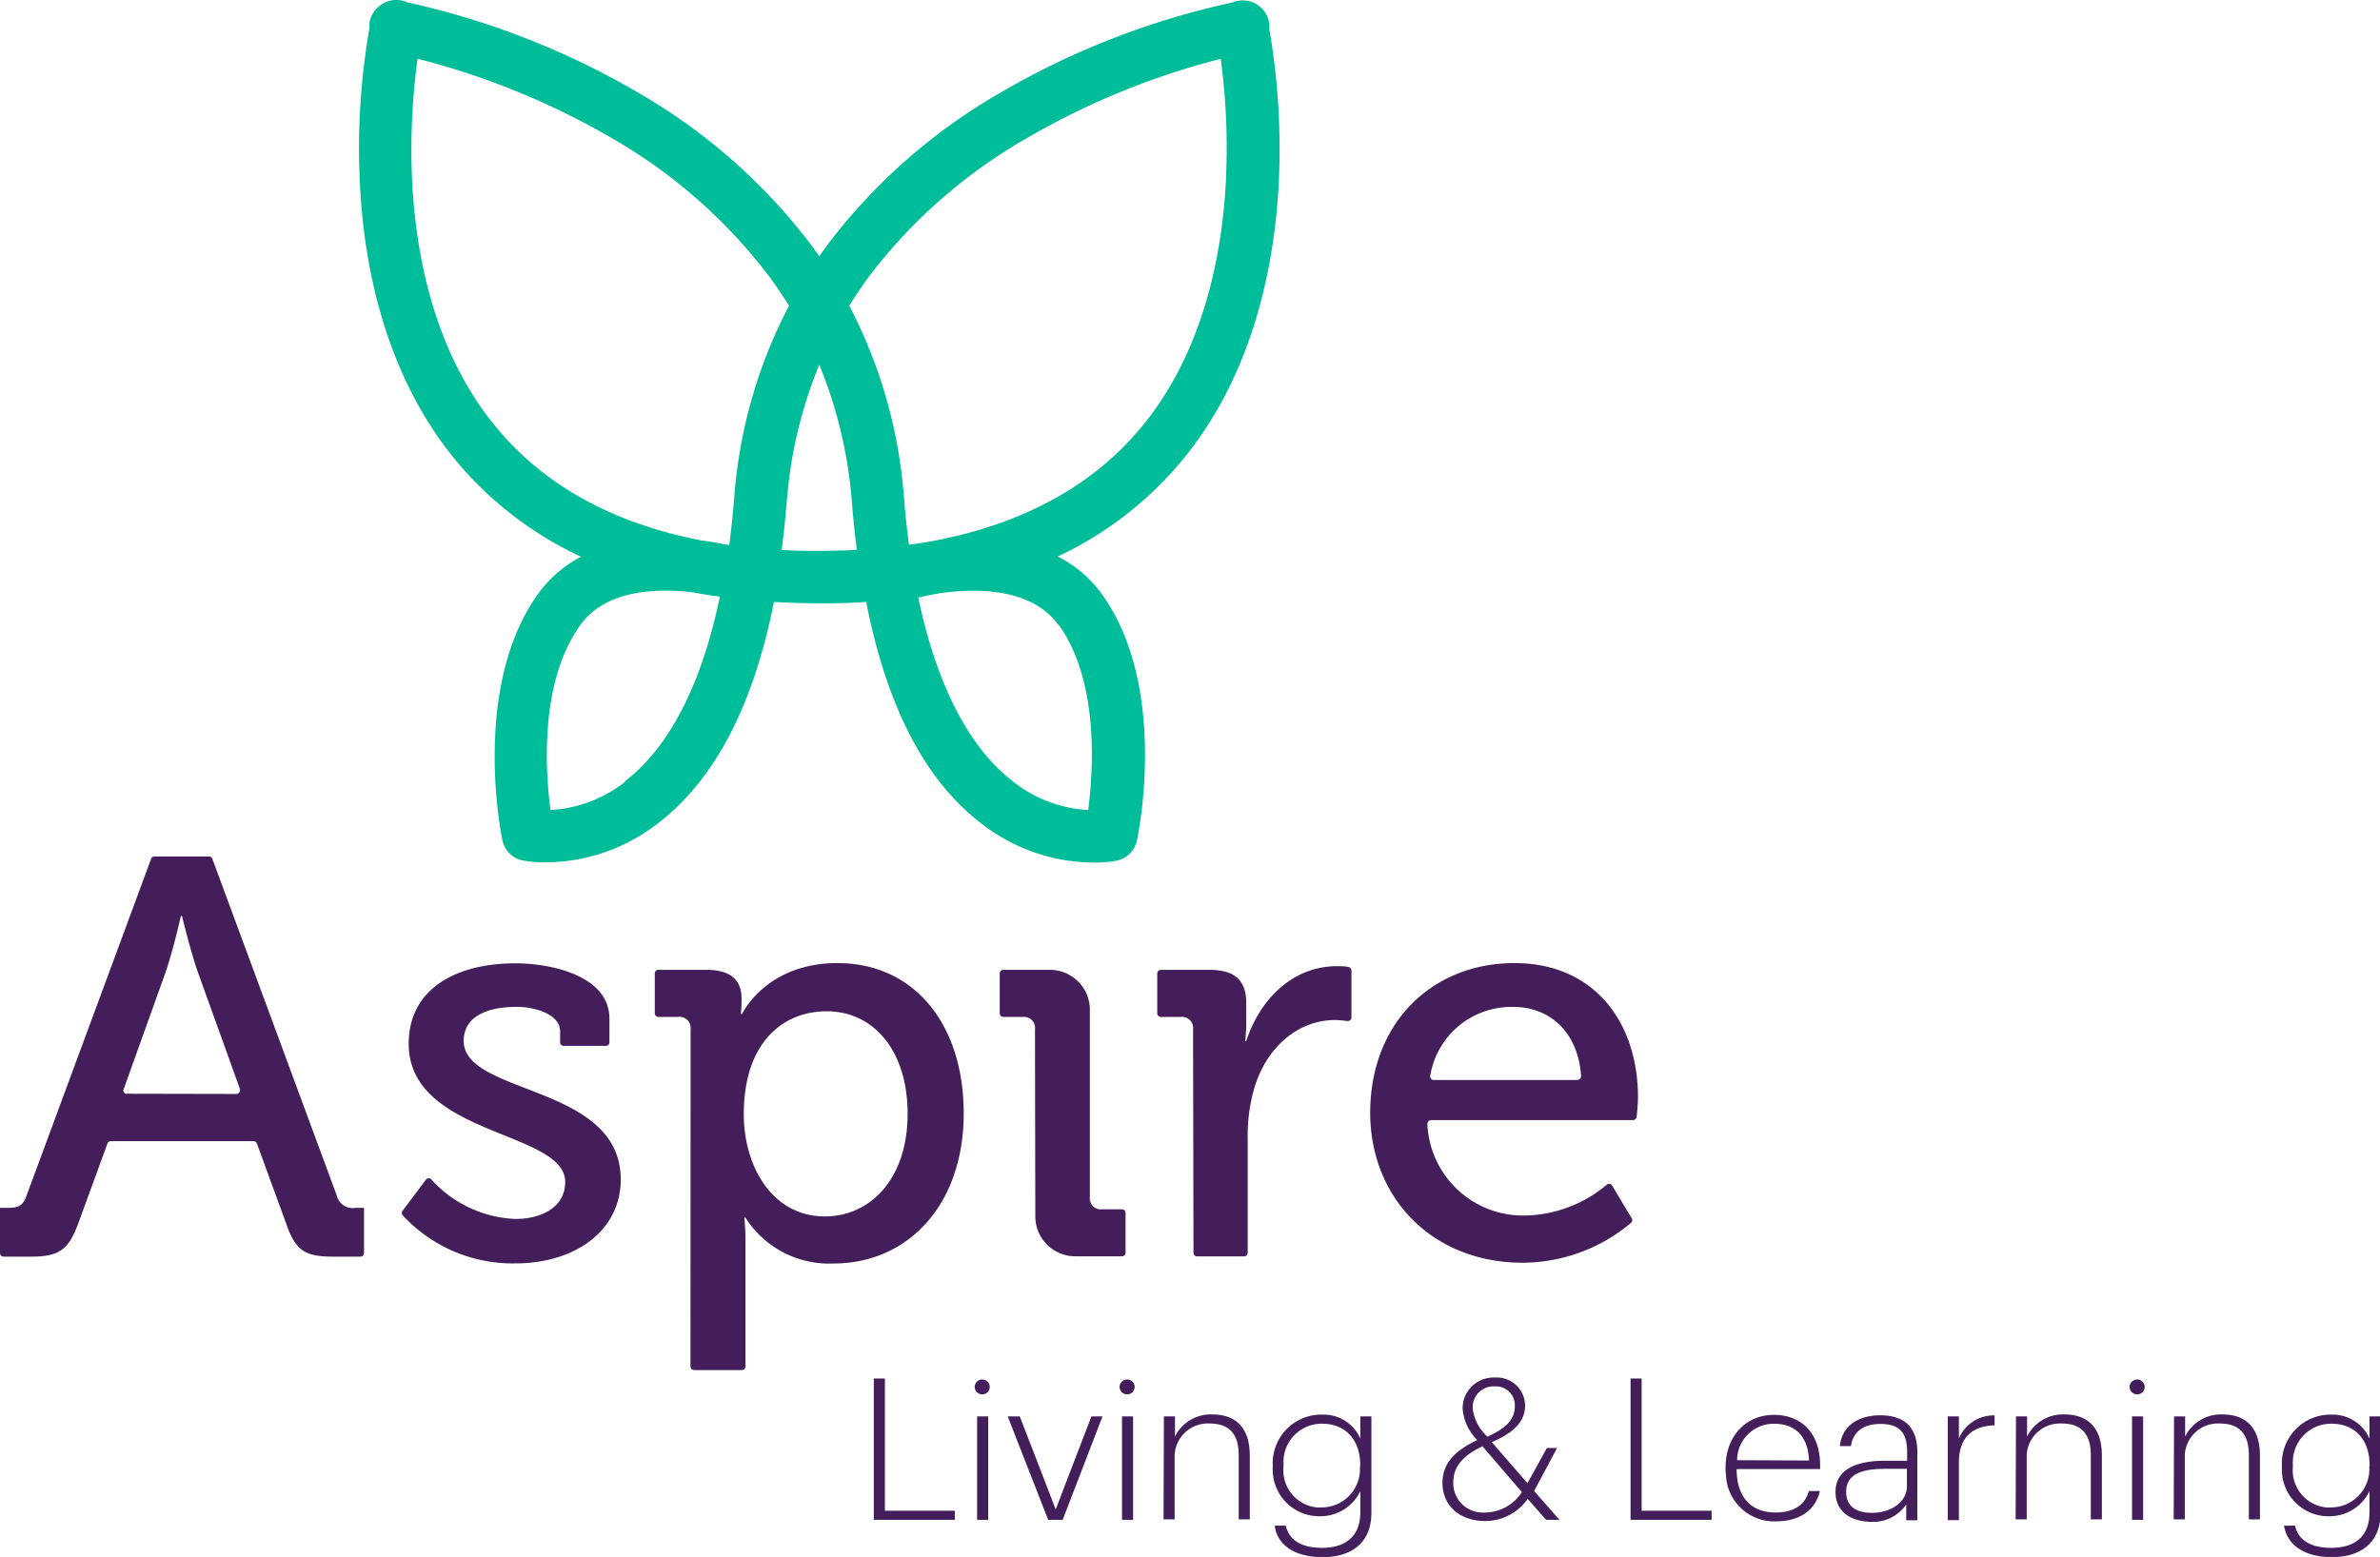
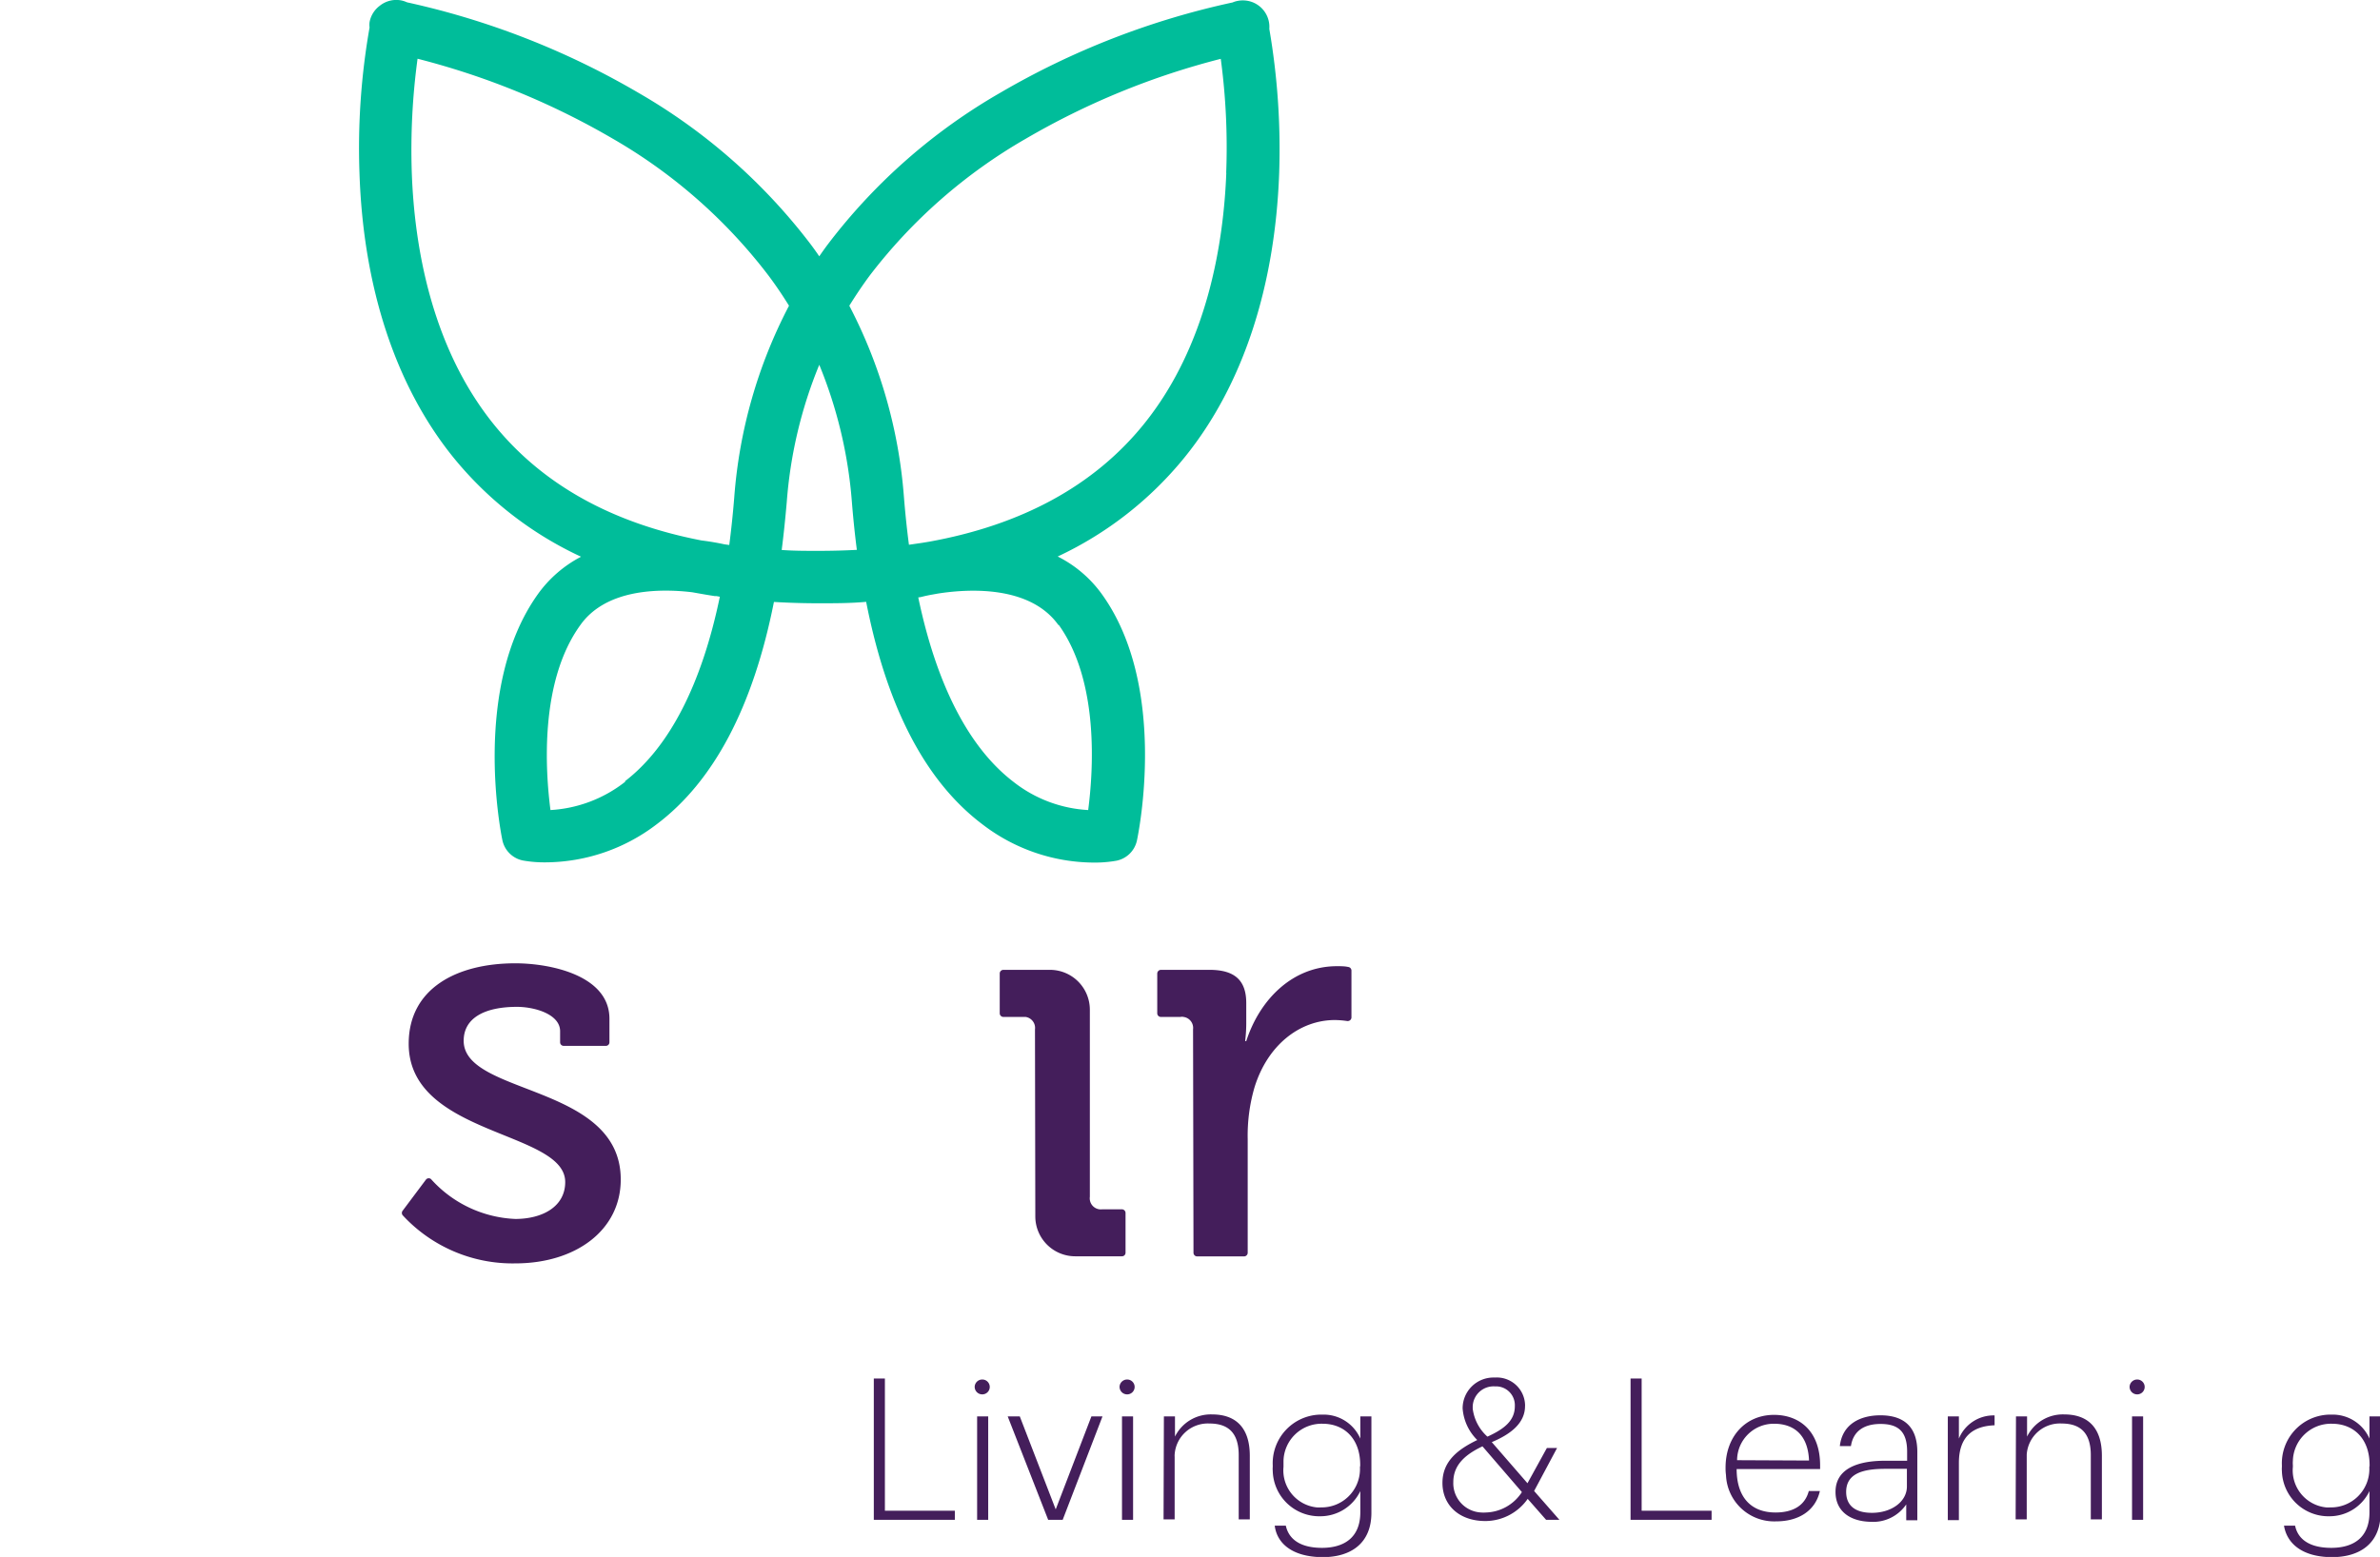
<svg xmlns="http://www.w3.org/2000/svg" id="Layer_1" data-name="Layer 1" viewBox="0 0 214.71 140.5">
  <defs>
    <style>.cls-1{fill:#441e5b;}.cls-2{fill:#00bd9a;}</style>
  </defs>
  <title>logo_dark</title>
  <g id="Group_358" data-name="Group 358">
    <path id="Path_213" data-name="Path 213" class="cls-1" d="M78.83,124.4h1v11.93h6.31v.82H78.83Z" transform="translate(0 0)" />
    <path id="Path_214" data-name="Path 214" class="cls-1" d="M87.93,125.15a.68.68,0,0,1,.69-.66.67.67,0,0,1,0,1.34.68.68,0,0,1-.69-.68Zm.22,2.67h1v9.33h-1Z" transform="translate(0 0)" />
    <path id="Path_215" data-name="Path 215" class="cls-1" d="M90.91,127.82H92l3.24,8.39,3.22-8.39h1l-3.59,9.33H94.56Z" transform="translate(0 0)" />
    <path id="Path_216" data-name="Path 216" class="cls-1" d="M101,125.15a.68.68,0,0,1,.69-.66.67.67,0,0,1,0,1.34.68.68,0,0,1-.69-.68Zm.22,2.67h1v9.33h-1Z" transform="translate(0 0)" />
    <path id="Path_217" data-name="Path 217" class="cls-1" d="M105,127.82h1v1.82a3.6,3.6,0,0,1,3.36-2c2,0,3.39,1.07,3.39,3.73v5.74h-1v-5.8c0-2-.94-2.85-2.64-2.85a3,3,0,0,0-3.14,2.8,1.34,1.34,0,0,0,0,.2v5.65h-1Z" transform="translate(0 0)" />
    <path id="Path_218" data-name="Path 218" class="cls-1" d="M115,137.68h1c.26,1.2,1.28,2,3.26,2s3.46-.91,3.46-3.21v-1.91a4,4,0,0,1-3.6,2.27,4.2,4.2,0,0,1-4.3-4.1,2.16,2.16,0,0,1,0-.36v-.13a4.39,4.39,0,0,1,4.19-4.58h.23a3.61,3.61,0,0,1,3.48,2.16v-2h1v8.7c0,2.75-1.85,4-4.4,4C116.46,140.5,115.18,139.18,115,137.68Zm7.71-5.35v-.14c0-2.35-1.42-3.71-3.4-3.71a3.44,3.44,0,0,0-3.52,3.34c0,.14,0,.27,0,.41v.14a3.36,3.36,0,0,0,3,3.66,2.29,2.29,0,0,0,.37,0,3.46,3.46,0,0,0,3.53-3.39c0-.1,0-.21,0-.32Z" transform="translate(0 0)" />
    <path id="Path_219" data-name="Path 219" class="cls-1" d="M138.4,134.55l2.28,2.6h-1.2l-1.66-1.89a4.68,4.68,0,0,1-3.82,2c-2.35,0-3.87-1.42-3.87-3.44s1.49-3.07,3.14-3.87a4.47,4.47,0,0,1-1.32-2.85,2.78,2.78,0,0,1,2.78-2.79h.16a2.55,2.55,0,0,1,2.69,2.42.76.76,0,0,1,0,.15c0,1.53-1.26,2.53-3,3.26l3.22,3.71,1.75-3.18h.92Zm-1.11.09-3.55-4.12c-1.4.67-2.63,1.58-2.63,3.22a2.64,2.64,0,0,0,2.52,2.75,2.82,2.82,0,0,0,.41,0,4,4,0,0,0,3.25-1.83Zm-3.09-5c1.53-.7,2.46-1.45,2.46-2.75a1.7,1.7,0,0,0-1.61-1.78h-.19a1.88,1.88,0,0,0-2,1.8v.21a4.06,4.06,0,0,0,1.31,2.51Z" transform="translate(0 0)" />
    <path id="Path_220" data-name="Path 220" class="cls-1" d="M147.1,124.4h1v11.93h6.31v.82H147.1Z" transform="translate(0 0)" />
    <path id="Path_221" data-name="Path 221" class="cls-1" d="M155.67,132.59v-.15c0-2.82,1.82-4.76,4.37-4.76,2.29,0,4.16,1.46,4.16,4.55v.34h-7.53c0,2.5,1.26,3.92,3.51,3.92,1.59,0,2.66-.64,3-1.94h1c-.4,1.78-1.91,2.74-3.95,2.74a4.35,4.35,0,0,1-4.52-4.17A4.64,4.64,0,0,1,155.67,132.59Zm7.53-.79c-.09-2.26-1.31-3.32-3.16-3.32a3.31,3.31,0,0,0-3.33,3.29v0Z" transform="translate(0 0)" />
    <path id="Path_222" data-name="Path 222" class="cls-1" d="M165.59,134.63c0-2.15,2.11-2.81,4.46-2.81h2V131c0-1.75-.73-2.5-2.4-2.5-1.44,0-2.46.61-2.67,2h-1c.22-2,1.86-2.78,3.66-2.78,2,0,3.33.93,3.33,3.3v6.17h-1v-1.43a3.61,3.61,0,0,1-3.22,1.57C166.93,137.29,165.59,136.4,165.59,134.63Zm6.44-.5v-1.58h-1.95c-2,0-3.53.41-3.53,2.08,0,1.2.77,1.89,2.33,1.89,1.75,0,3.15-1,3.15-2.38Z" transform="translate(0 0)" />
    <path id="Path_223" data-name="Path 223" class="cls-1" d="M175.72,127.82h1v2a3.38,3.38,0,0,1,3.22-2.09v.89c-1.84.07-3.22.91-3.22,3.39v5.17h-1Z" transform="translate(0 0)" />
    <path id="Path_224" data-name="Path 224" class="cls-1" d="M181.87,127.82h1v1.82a3.6,3.6,0,0,1,3.36-2c2,0,3.39,1.07,3.39,3.73v5.74h-1v-5.8c0-2-.94-2.85-2.63-2.85a3,3,0,0,0-3.15,2.8v5.85h-1Z" transform="translate(0 0)" />
    <path id="Path_225" data-name="Path 225" class="cls-1" d="M192.12,125.15a.68.68,0,0,1,.69-.66.67.67,0,0,1,0,1.34h0a.68.68,0,0,1-.69-.68Zm.22,2.67h1v9.33h-1Z" transform="translate(0 0)" />
-     <path id="Path_226" data-name="Path 226" class="cls-1" d="M196.13,127.82h1v1.82a3.6,3.6,0,0,1,3.36-2c2,0,3.39,1.07,3.39,3.73v5.74h-1v-5.8c0-2-.94-2.85-2.63-2.85a3,3,0,0,0-3.15,2.8v5.85h-1Z" transform="translate(0 0)" />
    <path id="Path_227" data-name="Path 227" class="cls-1" d="M206.05,137.68h1c.25,1.2,1.27,2,3.26,2s3.45-.91,3.45-3.21v-1.91a4,4,0,0,1-3.6,2.27,4.2,4.2,0,0,1-4.3-4.09,2.28,2.28,0,0,1,0-.37v-.13a4.39,4.39,0,0,1,4.19-4.58h.24a3.62,3.62,0,0,1,3.47,2.16v-2h1v8.7c0,2.75-1.85,4-4.4,4C207.56,140.5,206.29,139.18,206.05,137.68Zm7.72-5.35v-.14c0-2.35-1.42-3.71-3.4-3.71a3.44,3.44,0,0,0-3.52,3.34,2.81,2.81,0,0,0,0,.41v.14a3.36,3.36,0,0,0,3,3.66,2.17,2.17,0,0,0,.36,0,3.46,3.46,0,0,0,3.54-3.39c0-.1,0-.21,0-.32Z" transform="translate(0 0)" />
  </g>
  <g id="Group_365" data-name="Group 365">
    <g id="Group_359" data-name="Group 359">
-       <path id="Path_228" data-name="Path 228" class="cls-1" d="M0,109H.72c.92,0,1.38-.2,1.68-1.12L13.63,77.51a.33.33,0,0,1,.31-.22h4.91a.33.33,0,0,1,.31.22l11.22,30.37A1.47,1.47,0,0,0,32.07,109h.77v4.07a.33.33,0,0,1-.33.33H30c-2.55,0-3.37-.61-4.19-3l-2.63-7.2a.33.33,0,0,0-.31-.22H10a.33.33,0,0,0-.31.22l-2.63,7.2c-.87,2.35-1.69,3-4.25,3H.33a.33.33,0,0,1-.33-.33ZM21.32,98.72a.33.33,0,0,0,.33-.33.52.52,0,0,0,0-.11L17.85,87.73c-.67-1.9-1.43-5.07-1.43-5.07h-.1s-.72,3.17-1.38,5.07L11.16,98.28a.32.32,0,0,0,.19.42.25.25,0,0,0,.12,0Z" transform="translate(0 0)" />
-     </g>
+       </g>
    <g id="Group_360" data-name="Group 360">
      <path id="Path_229" data-name="Path 229" class="cls-1" d="M38.42,106.46a.32.32,0,0,1,.46-.06l0,0A10.82,10.82,0,0,0,46.49,110c2.4,0,4.5-1.08,4.5-3.33,0-4.65-14.12-4.14-14.12-12.48,0-5,4.35-7.26,9.62-7.26,3.12,0,8.49,1.07,8.49,5v2.13a.32.32,0,0,1-.33.32H50.86a.32.32,0,0,1-.33-.32v-1c0-1.54-2.3-2.2-3.89-2.2-2.91,0-4.81,1-4.81,3.06C41.83,98.87,56,97.8,56,106.44c0,4.6-4.09,7.57-9.51,7.57a13.49,13.49,0,0,1-10.16-4.34.33.33,0,0,1,0-.42Z" transform="translate(0 0)" />
    </g>
    <g id="Group_361" data-name="Group 361">
-       <path id="Path_230" data-name="Path 230" class="cls-1" d="M62.3,92.89a1,1,0,0,0-.86-1.12.61.61,0,0,0-.27,0H59.4a.33.33,0,0,1-.33-.33V87.85a.33.33,0,0,1,.33-.33h4.32c2.3,0,3.18,1,3.18,2.61,0,.77-.06,1.38-.06,1.38h.1s2.15-4.6,8.6-4.6c6.95,0,11.4,5.53,11.4,13.56,0,8.23-5,13.55-11.76,13.55a8.93,8.93,0,0,1-7.93-4.14h-.1a21.05,21.05,0,0,1,.1,2.25v11.18a.33.33,0,0,1-.33.33h-4.3a.34.34,0,0,1-.33-.33Zm12.12,16.88c4.09,0,7.46-3.38,7.46-9.26,0-5.62-3-9.25-7.31-9.25-3.84,0-7.47,2.71-7.47,9.3C67.1,105.17,69.61,109.77,74.42,109.77Z" transform="translate(0 0)" />
-     </g>
+       </g>
    <g id="Group_362" data-name="Group 362">
      <path id="Path_231" data-name="Path 231" class="cls-1" d="M93.37,92.89a1,1,0,0,0-.85-1.12h-2a.33.33,0,0,1-.33-.33V87.85a.33.33,0,0,1,.33-.33h4.2a3.6,3.6,0,0,1,3.6,3.6V108a1,1,0,0,0,.86,1.13,1.13,1.13,0,0,0,.26,0h1.77a.33.33,0,0,1,.33.33v3.59a.32.32,0,0,1-.33.32H97a3.6,3.6,0,0,1-3.6-3.6Z" transform="translate(0 0)" />
    </g>
    <g id="Group_363" data-name="Group 363">
      <path id="Path_232" data-name="Path 232" class="cls-1" d="M107.63,92.89a1,1,0,0,0-.86-1.12.62.62,0,0,0-.27,0h-1.77a.33.33,0,0,1-.33-.33V87.85a.34.34,0,0,1,.33-.33h4.38c2.25,0,3.32.92,3.32,3v1.64a13.52,13.52,0,0,1-.1,1.79h.1c1.23-3.79,4.2-6.76,8.19-6.76.34,0,.69,0,1,.07a.33.33,0,0,1,.3.33v4.22a.33.33,0,0,1-.33.33h-.05a8.3,8.3,0,0,0-1.11-.09c-3.17,0-6.08,2.25-7.26,6.09a15.56,15.56,0,0,0-.61,4.65v10.26a.33.33,0,0,1-.33.33H108a.33.33,0,0,1-.33-.33Z" transform="translate(0 0)" />
    </g>
    <g id="Group_364" data-name="Group 364">
-       <path id="Path_233" data-name="Path 233" class="cls-1" d="M136.62,86.91c7.27,0,11.15,5.42,11.15,12.12,0,.47-.07,1.31-.12,1.75a.32.32,0,0,1-.32.3H129.11a.34.34,0,0,0-.34.33v0a8.64,8.64,0,0,0,8.88,8.28,11.79,11.79,0,0,0,7.28-2.76.33.33,0,0,1,.47,0l0,0,1.8,3a.32.32,0,0,1-.06.42,15.25,15.25,0,0,1-9.77,3.6c-8.18,0-13.76-5.88-13.76-13.55C123.63,92.23,129.26,86.91,136.62,86.91Zm5.69,10.53a.33.33,0,0,0,.33-.33v0c-.28-4.07-2.93-6.24-6.07-6.24a7.41,7.41,0,0,0-7.54,6.2.33.33,0,0,0,.26.39h13Z" transform="translate(0 0)" />
-     </g>
+       </g>
  </g>
  <path id="Path_234" data-name="Path 234" class="cls-2" d="M114.51,2.61h0A2.39,2.39,0,0,0,113,.2h0a2.44,2.44,0,0,0-1.39-.11,2,2,0,0,0-.41.13h0A71.42,71.42,0,0,0,90.24,8.37,52.2,52.2,0,0,0,74.72,22c-.28.37-.55.75-.81,1.13-.26-.38-.53-.76-.81-1.13A52.41,52.41,0,0,0,57.57,8.36,71.72,71.72,0,0,0,36.72.21h0a2.51,2.51,0,0,0-.46-.16,2.38,2.38,0,0,0-2,.47l0,0A2.38,2.38,0,0,0,33.34,2a1.94,1.94,0,0,0,0,.48h0a62.76,62.76,0,0,0-.91,13.13c.34,10.34,3.26,19.2,8.44,25.63a32.37,32.37,0,0,0,11.55,9,11.08,11.08,0,0,0-3.89,3.37c-6,8.39-3.33,21.64-3.21,22.2a2.37,2.37,0,0,0,1.84,1.84,11,11,0,0,0,2.06.17,16.62,16.62,0,0,0,10-3.42c5.17-3.88,8.72-10.61,10.6-20.08h0c1.33.08,2.69.12,4.09.12s2.85,0,4.23-.13C80,63.8,83.5,70.54,88.67,74.42a16.59,16.59,0,0,0,10,3.42,11,11,0,0,0,2.06-.17,2.37,2.37,0,0,0,1.84-1.83c.12-.56,2.86-13.82-3.15-22.2a11,11,0,0,0-4-3.42,32.46,32.46,0,0,0,11.49-9c5.18-6.42,8.12-15.28,8.49-25.62A63.89,63.89,0,0,0,114.51,2.61ZM56.41,70.54a12,12,0,0,1-6.75,2.56c-.46-3.54-1-11.59,2.7-16.7,1.78-2.5,5-3.1,7.7-3.1a19.49,19.49,0,0,1,2.41.15h0c.67.12,1.34.24,2,.34h0l.16,0,.31.06c-1.64,7.9-4.55,13.57-8.56,16.65Zm9.83-25.66c-.12,1.49-.27,2.92-.45,4.3l-.44-.06h0c-.46-.1-1.18-.24-2.07-.35h0C55.18,47.2,48.91,43.7,44.55,38.3c-5.7-7.06-7.17-16.24-7.4-22.7a61.15,61.15,0,0,1,.52-10.3h0a68.56,68.56,0,0,1,17.62,7.22A47.41,47.41,0,0,1,69.34,24.88c.66.88,1.27,1.79,1.84,2.71a44.39,44.39,0,0,0-4.94,17.29Zm7.6,4.83c-1.13,0-2.24,0-3.32-.08.18-1.4.33-2.86.46-4.36a40.43,40.43,0,0,1,2.93-12.35,40.74,40.74,0,0,1,2.94,12.35q.18,2.25.45,4.35c-1.12.06-2.28.09-3.46.09ZM95.52,56.4c3.66,5.12,3.11,13.16,2.65,16.7a11.94,11.94,0,0,1-6.76-2.56c-4-3.07-6.92-8.74-8.57-16.63a2,2,0,0,0,.35-.06s.3-.08.78-.17l.61-.11h0c2.64-.42,8.3-.81,10.9,2.83Zm15.11-40.8c-.25,6.45-1.74,15.63-7.45,22.69-4.48,5.54-11,9.08-19.34,10.59h0l-.67.11h0L82,49.16c-.18-1.37-.33-2.8-.45-4.28a44.55,44.55,0,0,0-4.93-17.29c.57-.92,1.18-1.83,1.83-2.71A47.57,47.57,0,0,1,92.54,12.52a68.33,68.33,0,0,1,17.59-7.21,60,60,0,0,1,.49,10.29Z" transform="translate(0 0)" />
</svg>